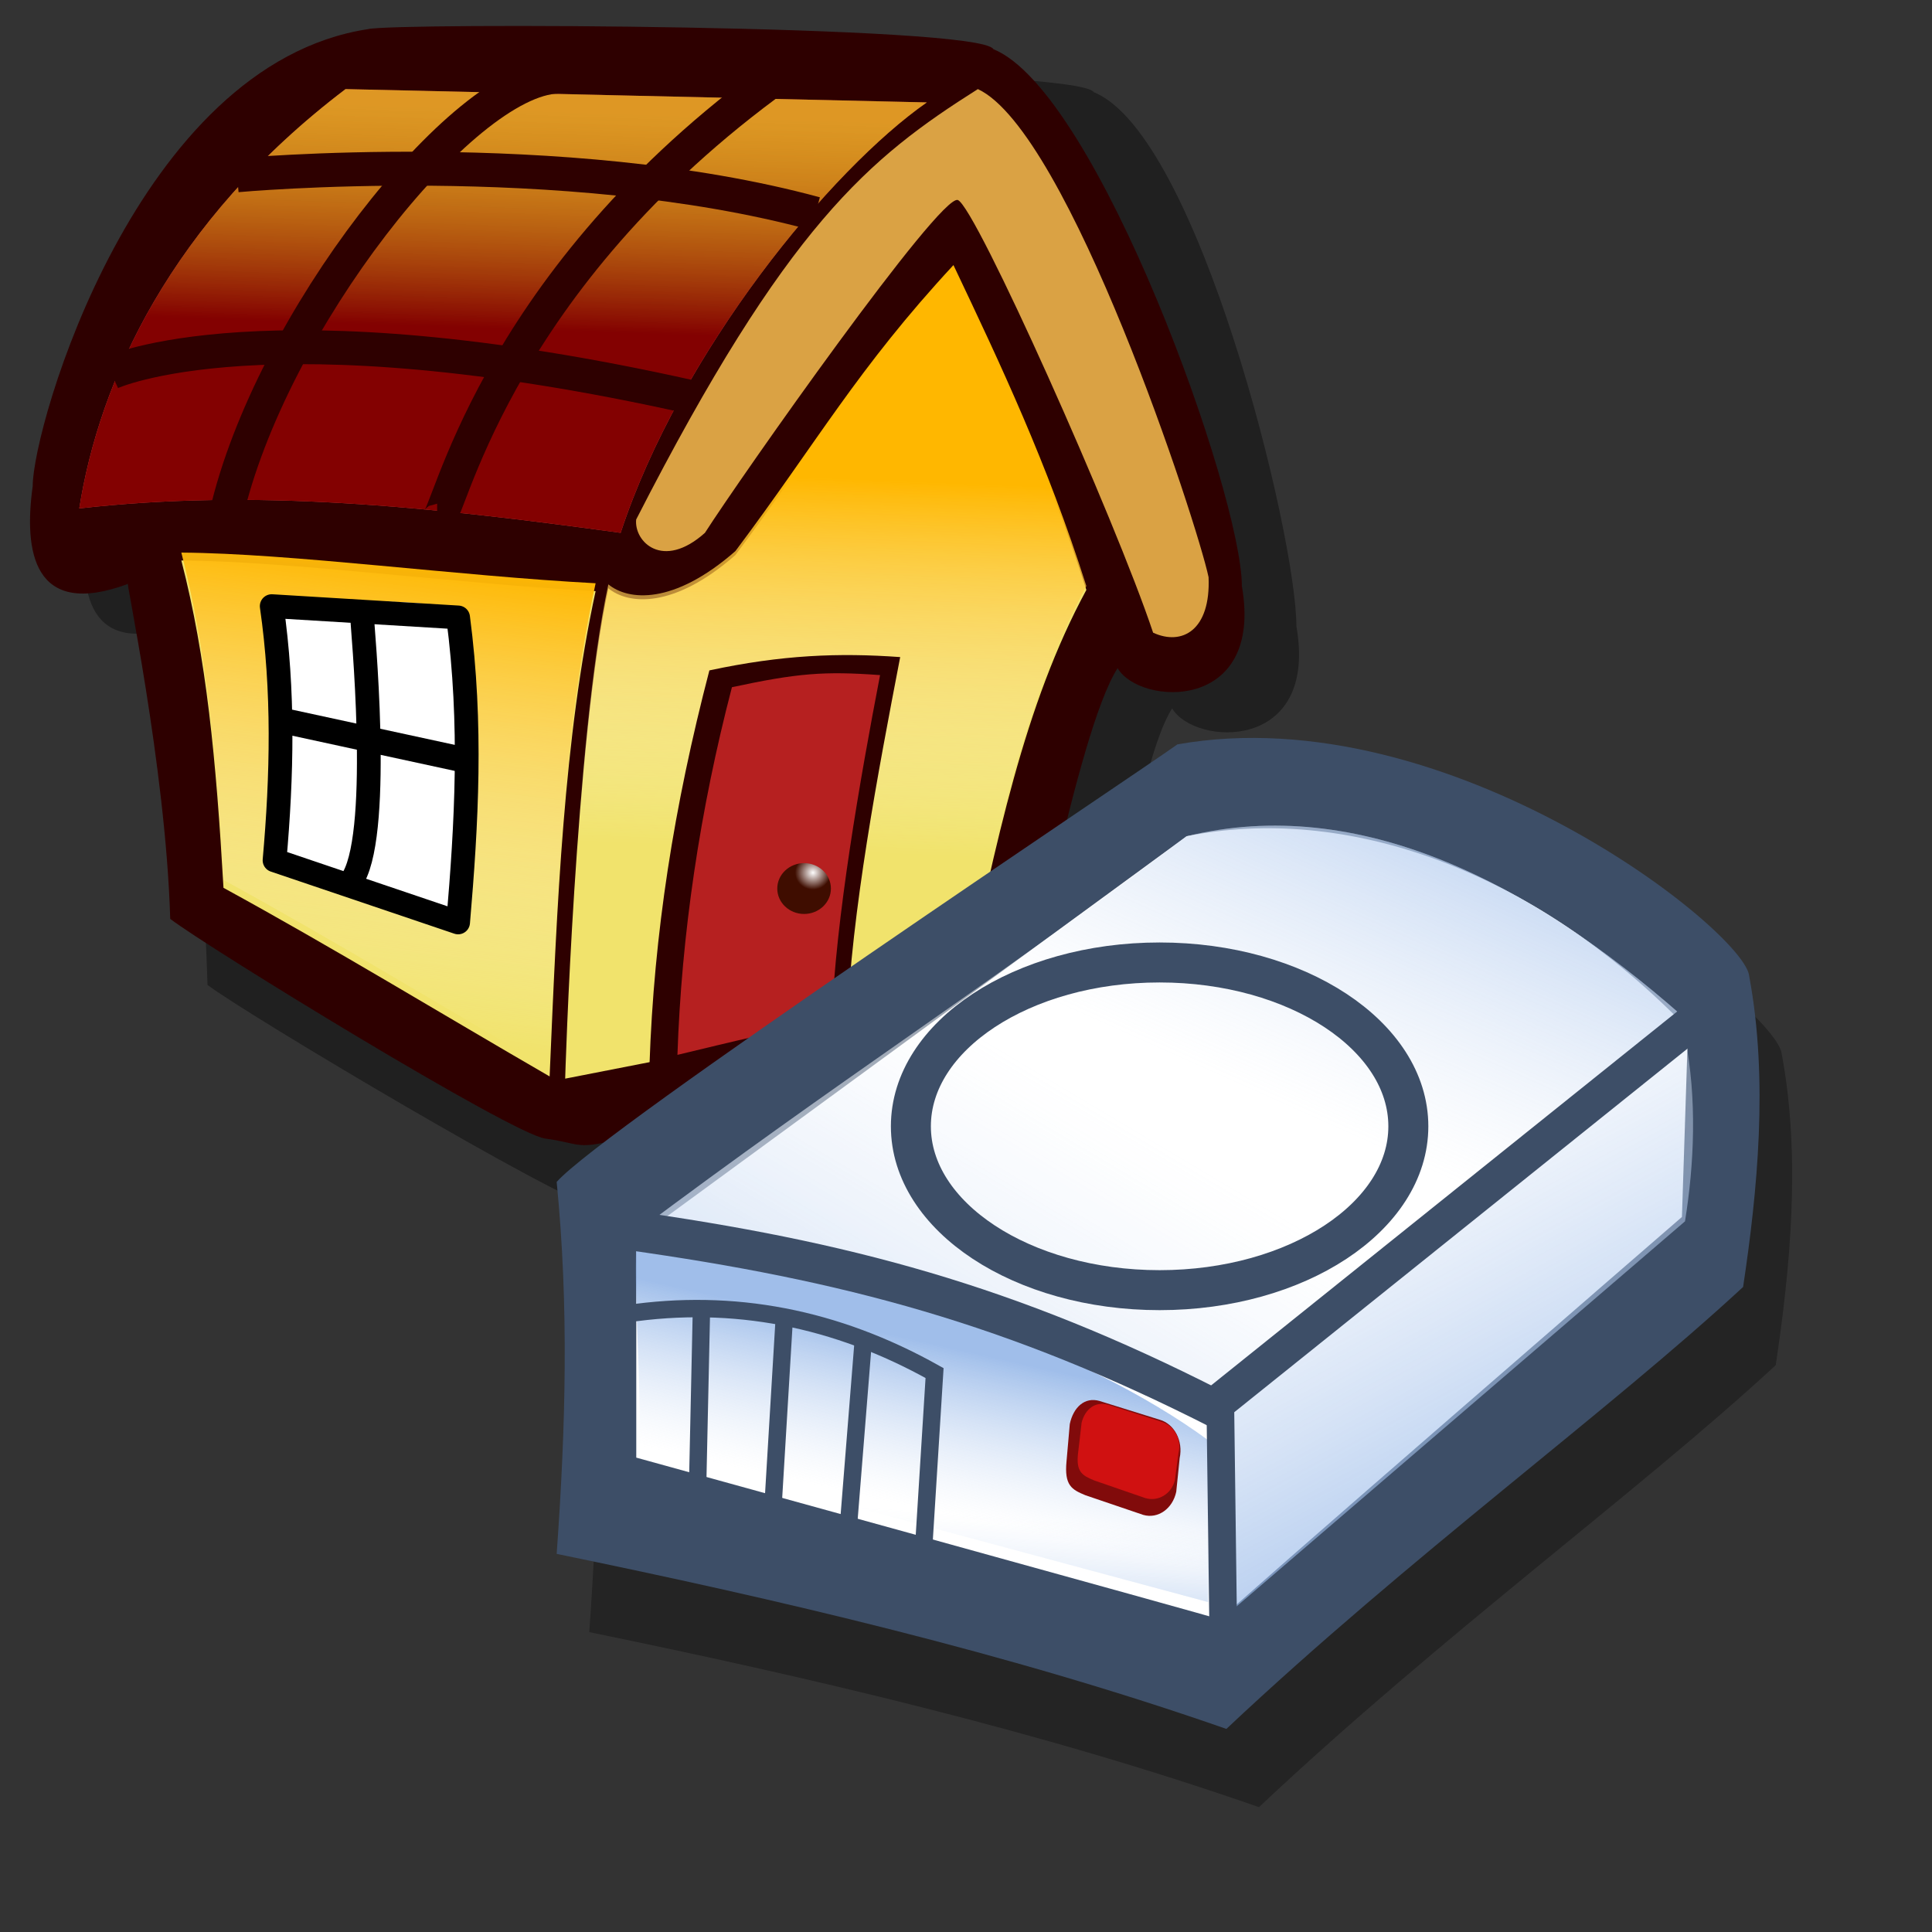
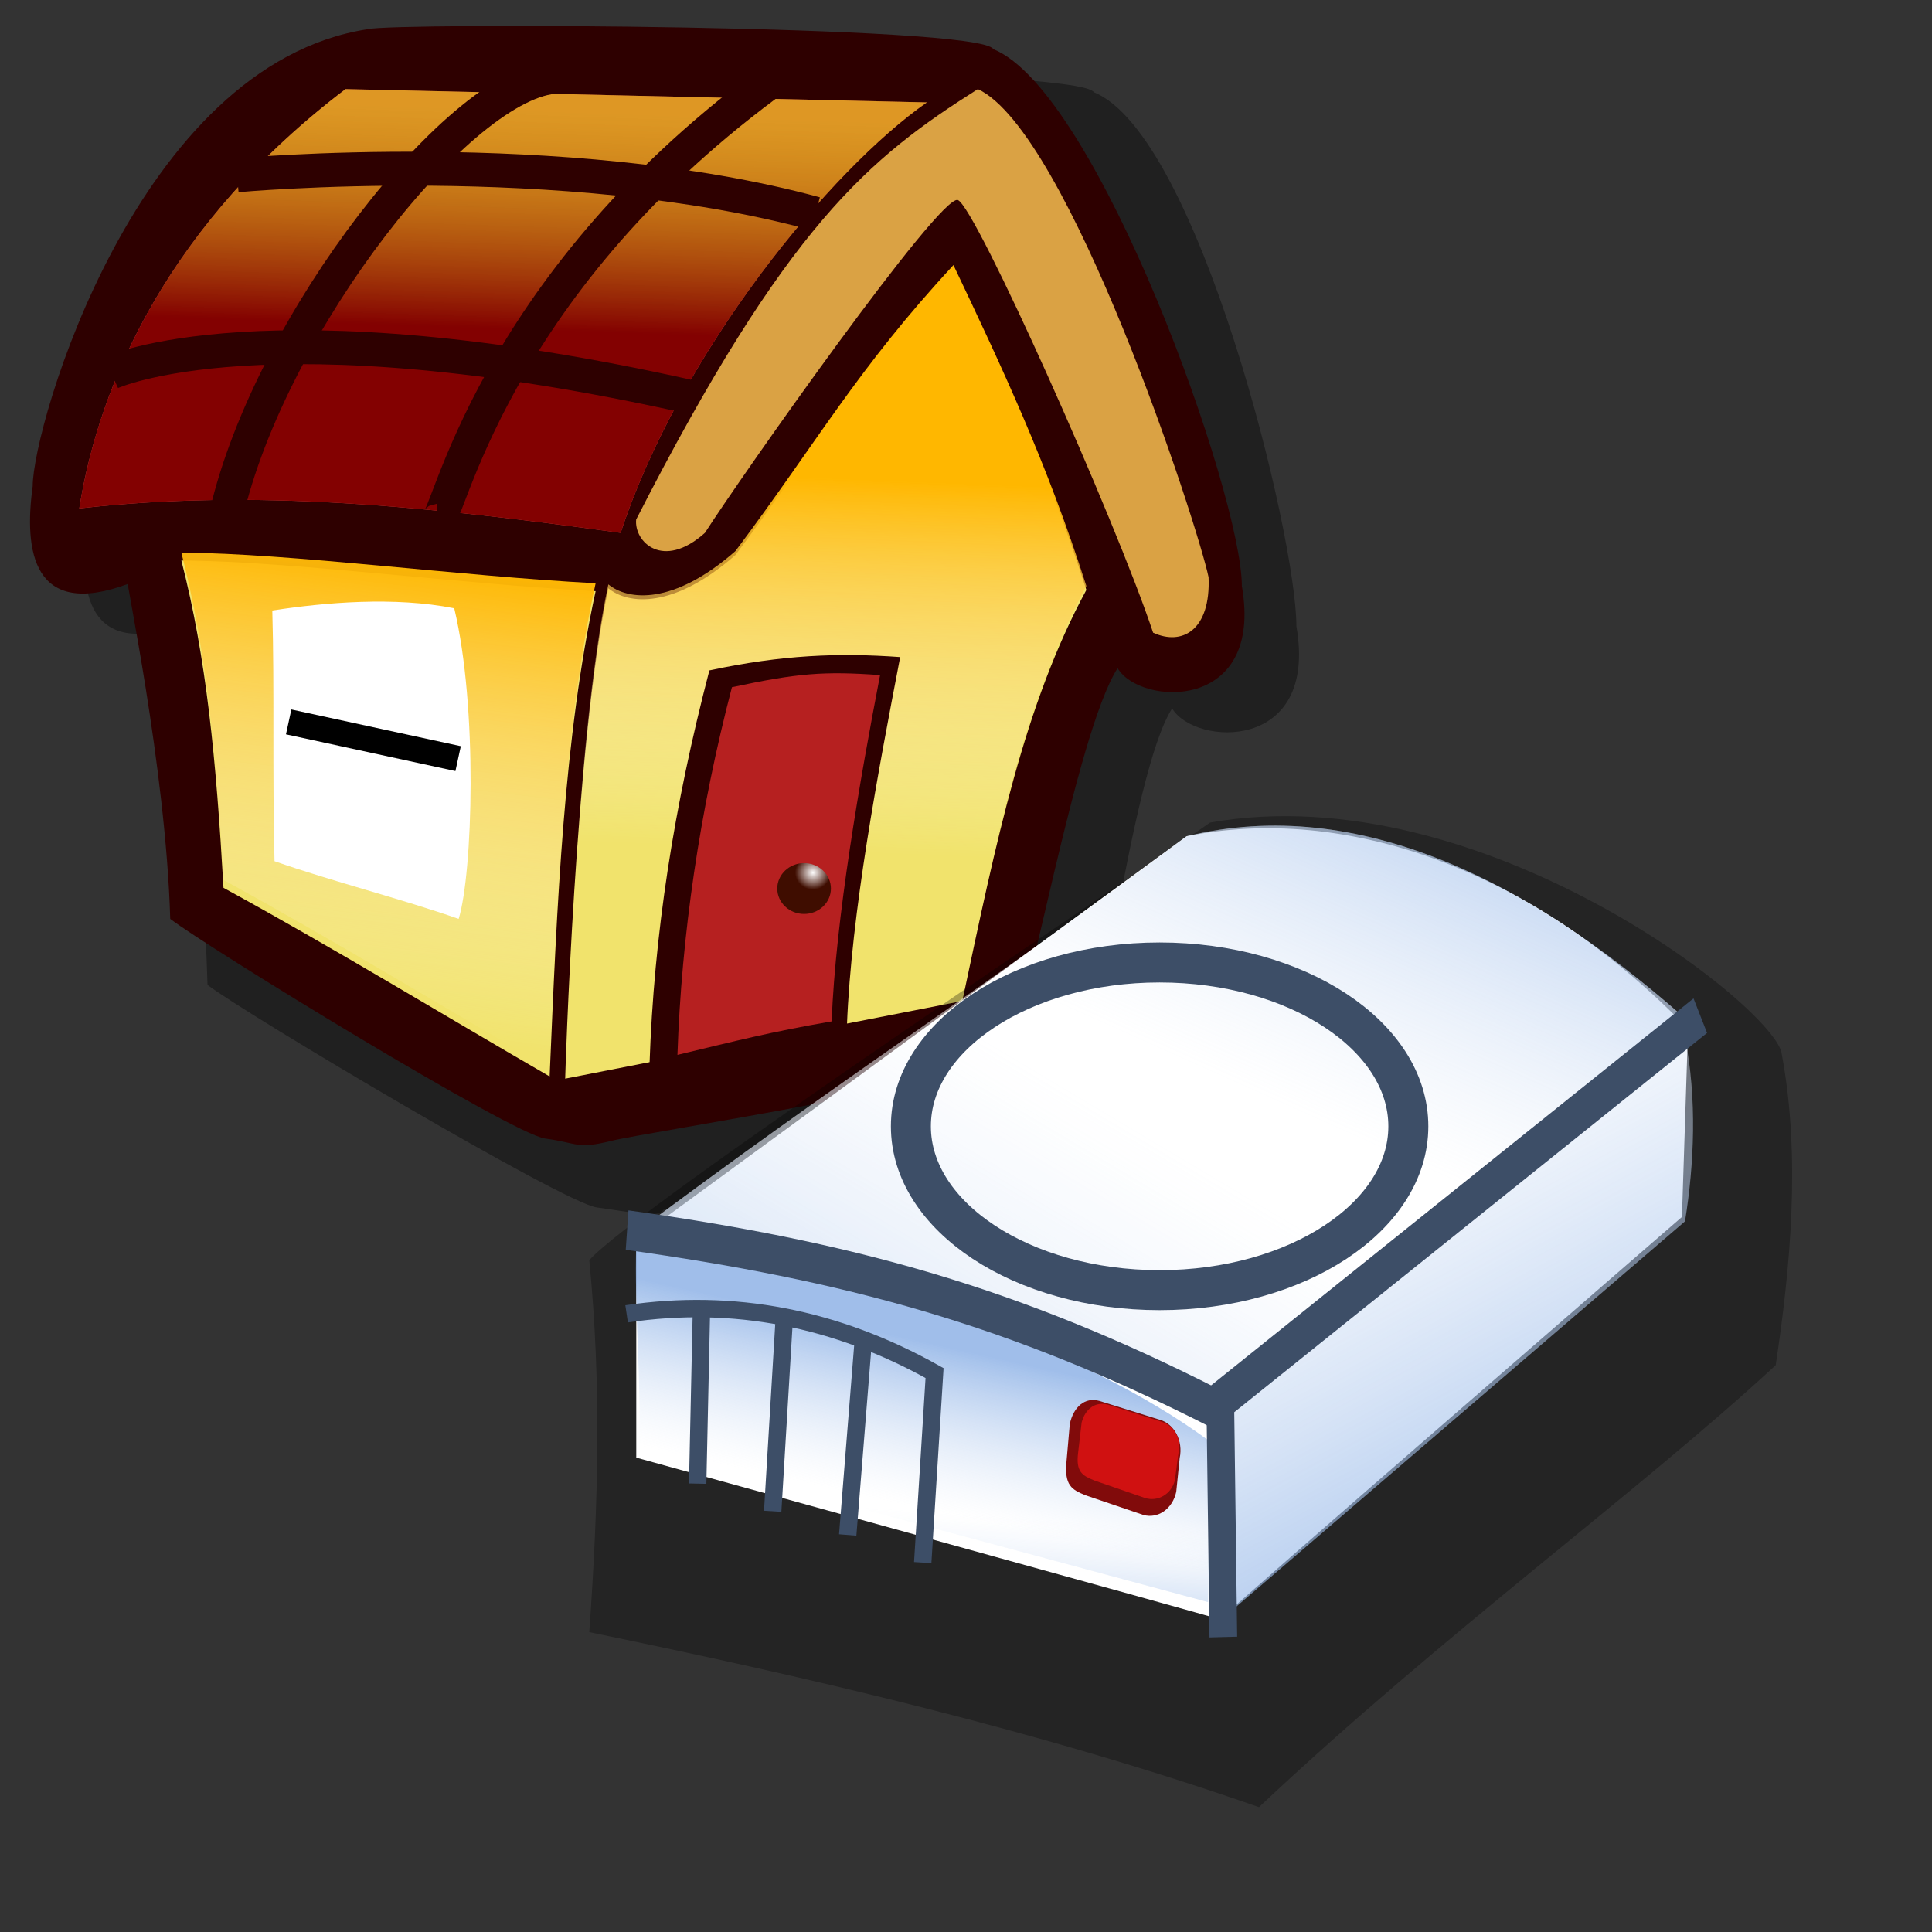
<svg xmlns="http://www.w3.org/2000/svg" xmlns:ns1="http://sodipodi.sourceforge.net/DTD/sodipodi-0.dtd" xmlns:ns2="http://www.inkscape.org/namespaces/inkscape" xmlns:xlink="http://www.w3.org/1999/xlink" id="svg695" ns1:version="0.32" width="72pt" height="72pt" ns1:docname="hubackup.svg" ns2:version="0.46+devel" ns2:output_extension="org.inkscape.output.svg.inkscape">
  <rect width="100%" height="100%" fill="#333333" stroke="none" />
  <defs id="defs697">
    <linearGradient id="linearGradient734">
      <stop style="stop-color:#7fa8e3;stop-opacity:0.741;" offset="0" id="stop735" />
      <stop style="stop-color:#ffffff;stop-opacity:0.29;" offset="1" id="stop736" />
    </linearGradient>
    <linearGradient id="linearGradient714">
      <stop style="stop-color:#7fa8e3;stop-opacity:0.741;" offset="0" id="stop715" />
      <stop style="stop-color:#ffffff;stop-opacity:0.29;" offset="1" id="stop716" />
    </linearGradient>
    <radialGradient spreadMethod="pad" gradientTransform="scale(1.027,0.973)" gradientUnits="userSpaceOnUse" r="1.283" fy="71.401" fx="56.673" cy="71.401" cx="56.673" id="radialGradient675" xlink:href="#linearGradient672" />
    <linearGradient gradientTransform="scale(0.802,1.246)" spreadMethod="pad" gradientUnits="userSpaceOnUse" y2="52.28" x2="75.517" y1="32.418" x1="76.036" id="linearGradient667" xlink:href="#linearGradient663" />
    <linearGradient gradientTransform="scale(0.896,1.116)" spreadMethod="pad" gradientUnits="userSpaceOnUse" y2="69.739" x2="35.183" y1="41.466" x1="37.863" id="linearGradient662" xlink:href="#linearGradient663" />
    <linearGradient gradientTransform="scale(1.382,0.724)" spreadMethod="pad" gradientUnits="userSpaceOnUse" y2="21.479" x2="25.766" y1="41.511" x1="24.464" id="linearGradient653" xlink:href="#linearGradient650" />
    <linearGradient id="linearGradient650">
      <stop id="stop651" offset="0" style="stop-color:#820000;stop-opacity:0.992;" />
      <stop id="stop652" offset="1" style="stop-color:#eddd00;stop-opacity:0.522;" />
    </linearGradient>
    <linearGradient id="linearGradient663">
      <stop id="stop664" offset="0" style="stop-color:#ffb700;stop-opacity:1;" />
      <stop id="stop665" offset="1" style="stop-color:#ffffff;stop-opacity:0;" />
    </linearGradient>
    <linearGradient id="linearGradient672">
      <stop id="stop673" offset="0" style="stop-color:#ffffff;stop-opacity:0.992;" />
      <stop id="stop674" offset="1" style="stop-color:#3f0d00;stop-opacity:1;" />
    </linearGradient>
    <linearGradient ns2:collect="always" xlink:href="#linearGradient714" id="linearGradient2824" gradientUnits="userSpaceOnUse" gradientTransform="scale(1.615,0.619)" spreadMethod="pad" x1="52.699" y1="118.881" x2="27.752" y2="95.902" />
    <linearGradient ns2:collect="always" xlink:href="#linearGradient734" id="linearGradient2826" gradientUnits="userSpaceOnUse" gradientTransform="matrix(1.615,0,0,0.619,7.3945102e-8,-1.278808e-6)" spreadMethod="pad" x1="8.762" y1="64.305" x2="27.938" y2="87.763" />
    <linearGradient ns2:collect="always" xlink:href="#linearGradient714" id="linearGradient2828" gradientUnits="userSpaceOnUse" gradientTransform="matrix(1.066,0,0,0.938,7.3945102e-8,-1.278808e-6)" spreadMethod="pad" x1="21.656" y1="86.003" x2="33.825" y2="57.582" />
    <linearGradient ns2:collect="always" xlink:href="#linearGradient714" id="linearGradient2830" gradientUnits="userSpaceOnUse" gradientTransform="scale(1.519,0.658)" spreadMethod="pad" x1="43.402" y1="124.643" x2="42.538" y2="116.731" />
    <linearGradient ns2:collect="always" xlink:href="#linearGradient714" id="linearGradient2832" gradientUnits="userSpaceOnUse" gradientTransform="matrix(1.519,0,0,0.658,7.3945102e-8,-1.278808e-6)" spreadMethod="pad" x1="42.164" y1="103.866" x2="46.259" y2="115.265" />
  </defs>
  <ns1:namedview id="base" showgrid="false" ns2:zoom="1.3111111" ns2:cx="59.483023" ns2:cy="49.137804" ns2:window-width="642" ns2:window-height="436" ns2:window-x="172" ns2:window-y="156" ns2:current-layer="svg695" />
  <g id="g2783" transform="matrix(0.706,0,0,0.706,1.136,-2.593)">
    <path transform="matrix(1.061,0,0,1.061,-0.624,-2.297)" ns1:nodetypes="ccccccccccc" id="path766" d="m 11.185,47.024 c -0.294,-0.883 1.359,13.783 1.654,23.938 2.502,1.913 23.618,14.467 25.825,14.761 2.208,0.294 4.155,0.736 4.415,0.147 2.355,-0.589 26.016,-4.736 27.34,-6.649 1.325,-1.913 3.61,-22.256 6.407,-26.604 1.472,2.502 9.714,2.943 8.242,-5.446 0,-6.034 -6.52,-32.63 -13.437,-35.427 C 70.749,10.126 28.7,9.788 27.081,10.229 11.774,12.584 4.857,36.574 4.857,40.548 c -0.589,4.268 0,8.831 6.329,6.476 z" style="fill:#000000;fill-opacity:0.382;fill-rule:evenodd;stroke:none" />
    <path transform="matrix(1.061,0,0,1.061,-4.462,-5.126)" ns1:nodetypes="ccccccccccc" id="path647" d="m 11.185,47.024 c -0.294,-0.883 2.502,12.069 2.796,22.224 2.502,1.913 22.666,14.276 24.873,14.571 2.208,0.294 2.061,0.736 4.415,0.147 2.355,-0.589 24.873,-3.974 26.198,-5.887 1.325,-1.913 4.562,-21.113 7.359,-25.462 1.472,2.502 9.714,2.943 8.242,-5.446 0,-6.034 -9.567,-32.821 -16.484,-35.617 C 67.702,9.935 28.7,9.788 27.081,10.229 11.774,12.584 4.857,36.574 4.857,40.548 c -0.589,4.268 0,8.831 6.329,6.476 z" style="fill:#2e0000;fill-opacity:1;fill-rule:evenodd;stroke:none" />
    <path transform="matrix(1.061,0,0,1.061,-4.462,-5.126)" ns1:nodetypes="ccccc" id="path641" d="M 42.2,47.506 C 40.09,57.22 39.64,68.218 39.149,79.698 31.938,75.528 24.873,71.21 17.514,67.187 17.024,58.651 16.386,51.948 14.718,45.472 c 7.31,0.049 18.259,1.543 27.482,2.034 z" style="fill:#f1e36c;fill-opacity:1;fill-rule:evenodd;stroke:none" />
    <path transform="matrix(1.061,0,0,1.061,-4.462,-5.126)" ns1:nodetypes="ccccccc" id="path642" d="M 43.043,47.319 C 40.835,57.474 40.18,79.845 40.18,79.845 48.961,78.128 57.743,76.411 66.525,74.694 68.768,64.106 70.636,55.016 74.753,47.426 72.126,39.206 69.125,32.86 65.936,26.138 c -6.382,6.886 -9.018,11.711 -14.463,18.972 -4.121,3.609 -7.119,3.283 -8.43,2.208 z" style="fill:#f1e36c;fill-opacity:1;fill-rule:evenodd;stroke:none" />
    <path transform="matrix(1.061,0,0,1.061,-4.462,-5.403)" ns1:nodetypes="ccccccc" id="path666" d="M 43.043,47.319 C 40.835,57.474 40.18,79.845 40.18,79.845 48.961,78.128 57.743,76.411 66.525,74.694 68.768,64.106 70.636,55.016 74.753,47.426 72.126,39.206 69.125,32.86 65.936,26.138 c -6.382,6.886 -9.018,11.711 -14.463,18.972 -4.121,3.609 -7.119,3.283 -8.43,2.208 z" style="fill:url(#linearGradient667);fill-opacity:1;fill-rule:evenodd;stroke:none" />
    <path transform="matrix(1.061,0,0,1.061,-4.462,-5.126)" ns1:nodetypes="ccccc" id="path643" d="m 45.772,78.962 c 0.294,-8.733 1.619,-17.171 3.974,-26.198 4.808,-1.03 8.585,-1.177 12.657,-0.883 -1.472,7.653 -3.238,16.925 -3.532,24.432 -4.513,0.785 -8.585,1.57 -13.099,2.649 z" style="fill:#2e0000;fill-opacity:1;fill-rule:evenodd;stroke:none" />
    <path transform="matrix(1.061,0,0,1.061,-4.462,-5.68)" ns1:nodetypes="ccccc" id="path661" d="M 42.2,47.506 C 40.09,57.22 39.64,68.218 39.149,79.698 31.938,75.528 24.873,71.21 17.514,67.187 17.024,58.651 16.386,51.948 14.718,45.472 c 7.31,0.049 18.259,1.543 27.482,2.034 z" style="fill:url(#linearGradient662);fill-opacity:1;fill-rule:evenodd;stroke:none" />
    <path transform="matrix(1.061,0,0,1.061,-4.462,-5.126)" ns1:nodetypes="ccccc" id="path644" d="m 20.752,48.79 c 0.147,5.151 0,10.744 0.147,16.631 3.777,1.325 8.438,2.502 12.216,3.827 0.932,-3.042 1.276,-14.031 -0.294,-20.605 -3.974,-0.785 -8.536,-0.393 -12.069,0.147 z" style="fill:#ffffff;fill-opacity:1;fill-rule:evenodd;stroke:none" />
    <path transform="matrix(1.061,0,0,1.061,-4.462,-5.126)" ns1:nodetypes="ccccc" id="path645" d="M 7.948,42.02 C 19.624,40.695 31.006,41.873 43.859,43.639 47.833,31.57 57.841,19.502 64.17,15.086 51.316,14.792 38.463,14.498 25.609,14.203 13.982,23.034 9.272,33.631 7.948,42.02 z" style="fill:#cc4c4c;fill-opacity:1;fill-rule:evenodd;stroke:none" />
    <path transform="matrix(1.061,0,0,1.061,-4.462,-5.126)" ns1:nodetypes="ccccccc" id="path648" d="m 44.889,42.756 c -0.147,1.472 1.766,3.385 4.562,0.883 2.355,-3.679 15.601,-22.518 16.778,-22.077 1.177,0.442 10.45,21.194 12.952,28.7 1.913,0.883 3.827,-0.147 3.679,-3.679 C 82.125,43.05 73.589,17 67.555,14.203 60.343,18.766 54.898,23.181 44.889,42.756 z" style="fill:#daa244;fill-opacity:1;fill-rule:evenodd;stroke:none" />
    <path transform="matrix(1.061,0,0,1.061,-4.462,-5.126)" ns1:nodetypes="ccccc" id="path649" d="M 7.948,42.02 C 19.624,40.695 31.006,41.873 43.859,43.639 47.833,31.57 57.841,19.502 64.17,15.086 51.316,14.792 38.463,14.498 25.609,14.203 13.982,23.034 9.272,33.631 7.948,42.02 z" style="fill:url(#linearGradient653);fill-opacity:1;fill-rule:evenodd;stroke:none" />
-     <path transform="matrix(0.955,0,0,0.955,0.023,-1.254)" ns1:nodetypes="ccccc" id="path658" d="m 18.316,49.829 c 0.902,6.244 0.763,12.489 0.208,18.733 4.51,1.526 9.02,3.053 13.529,4.579 0.624,-7.285 1.041,-14.57 -1e-4,-22.479 -4.579,-0.278 -9.158,-0.555 -13.737,-0.833 z" style="fill:none;stroke:#000000;stroke-width:1.75;stroke-linecap:butt;stroke-linejoin:round;stroke-opacity:1;stroke-dasharray:none" />
-     <path transform="matrix(0.955,0,0,0.955,0.023,-1.254)" id="path659" d="m 24.977,50.661 c 0,0.416 1.457,15.402 -0.625,19.149" style="fill:none;stroke:#000000;stroke-width:1.75;stroke-linecap:butt;stroke-linejoin:round;stroke-opacity:1;stroke-dasharray:none" />
    <path transform="matrix(0.955,0,0,0.955,0.023,-1.254)" id="path660" d="m 19.565,58.362 12.489,2.706" style="fill:none;stroke:#000000;stroke-width:1.875;stroke-linecap:butt;stroke-linejoin:miter;stroke-opacity:1;stroke-dasharray:none" />
-     <path transform="matrix(0.965,0,0,0.965,0.708,1.122)" ns1:nodetypes="ccccc" id="path668" d="m 47.008,79.579 c 0.294,-8.733 1.619,-17.788 3.974,-26.815 4.808,-1.03 6.732,-1.177 10.804,-0.883 -1.472,7.653 -3.238,17.749 -3.532,25.255 -4.513,0.785 -6.732,1.364 -11.246,2.443 z" style="fill:#b62020;fill-opacity:1;fill-rule:evenodd;stroke:none" />
+     <path transform="matrix(0.965,0,0,0.965,0.708,1.122)" ns1:nodetypes="ccccc" id="path668" d="m 47.008,79.579 c 0.294,-8.733 1.619,-17.788 3.974,-26.815 4.808,-1.03 6.732,-1.177 10.804,-0.883 -1.472,7.653 -3.238,17.749 -3.532,25.255 -4.513,0.785 -6.732,1.364 -11.246,2.443 " style="fill:#b62020;fill-opacity:1;fill-rule:evenodd;stroke:none" />
    <path transform="matrix(0.955,0,0,0.955,0.023,-1.254)" id="path670" d="m 59.528,70.643 c 0,1.034 -0.886,1.873 -1.977,1.873 -1.091,0 -1.977,-0.839 -1.977,-1.873 0,-1.034 0.886,-1.873 1.977,-1.873 1.091,0 1.977,0.839 1.977,1.873 z" style="font-size:12px;fill:url(#radialGradient675);fill-rule:evenodd;stroke-width:1pt" />
    <path transform="matrix(0.955,0,0,0.955,0.023,-1.254)" ns1:nodetypes="cc" id="path703" d="m 15.758,18.077 c 0,0 24.042,-2.222 42.628,2.829" style="fill:none;stroke:#2e0000;stroke-width:2.5;stroke-linecap:butt;stroke-linejoin:miter;stroke-opacity:1;stroke-dasharray:none" />
    <path transform="matrix(0.955,0,0,0.955,0.023,-1.254)" ns1:nodetypes="cc" id="path704" d="m 6.465,32.623 c 0,0 11.314,-5.253 42.83,1.818" style="fill:none;stroke:#2e0000;stroke-width:2.5;stroke-linecap:butt;stroke-linejoin:miter;stroke-opacity:1;stroke-dasharray:none" />
    <path transform="matrix(0.955,0,0,0.955,0.023,-1.254)" ns1:nodetypes="cc" id="path705" d="m 30.507,43.533 c 0.808,0 3.838,-16.971 24.244,-32.123" style="fill:none;stroke:#2e0000;stroke-width:2.5;stroke-linecap:butt;stroke-linejoin:miter;stroke-opacity:1;stroke-dasharray:none" />
    <path transform="matrix(0.955,0,0,0.955,0.023,-1.254)" ns1:nodetypes="cc" id="path706" d="M 14.95,43.129 C 18.183,28.987 32.325,11.006 39.396,10.804" style="fill:none;stroke:#2e0000;stroke-width:2.5;stroke-linecap:butt;stroke-linejoin:miter;stroke-opacity:1;stroke-dasharray:none" />
  </g>
  <g id="g2805" transform="matrix(-0.691,0,0,0.691,89.206,27.225)">
    <path transform="matrix(0.995,0,0,1.424,-4.089,-34.462)" ns1:nodetypes="ccccccc" id="path780" d="M 5.082,49.783 C 3.683,55.013 4.493,60.685 5.524,65.472 15.321,71.807 29.536,79.025 42.868,87.79 58.557,83.96 75.358,81.235 91.268,78.951 90.605,72.47 90.384,66.43 91.268,60.169 87.953,57.517 49.497,39.619 46.404,38.072 26.738,35.641 5.303,47.574 5.082,49.783 z" style="font-size:12px;fill:#000000;fill-opacity:0.3;fill-rule:evenodd;stroke-width:1pt" />
-     <path transform="matrix(0.995,0,0,1.424,-1.745,-40.087)" ns1:nodetypes="ccccccc" id="path726" d="M 5.082,49.783 C 3.683,55.013 4.493,60.685 5.524,65.472 15.321,71.807 29.536,79.025 42.868,87.79 58.557,83.96 75.358,81.235 91.268,78.951 90.605,72.47 90.384,66.43 91.268,60.169 87.953,57.517 49.497,39.619 46.404,38.072 26.738,35.641 5.303,47.574 5.082,49.783 z" style="font-size:12px;fill:#3d4e67;fill-rule:evenodd;stroke-width:1pt" />
    <path transform="matrix(0.995,0,0,1.424,-1.745,-40.087)" ns1:nodetypes="ccccccc" id="path727" d="m 9.502,52.435 c 0.147,3.167 0.295,6.335 0.442,9.502 0,0 33.588,20.329 33.367,20.329 -0.221,0 42.205,-8.176 42.205,-8.176 0,-3.683 0,-7.366 0,-11.049 C 72.257,56.265 58.999,49.489 45.741,42.712 34.324,41.092 20.698,44.333 9.502,52.435 z" style="font-size:12px;fill:#ffffff;fill-rule:evenodd;stroke-width:1pt" />
    <path transform="matrix(0.995,0,0,1.424,-1.745,-40.087)" ns1:nodetypes="ccccc" id="path702" d="M 9.944,51.772 C 22.907,59.064 31.231,63.925 44.194,71.217 57.6,66.872 71.005,62.747 85.737,62.821 70.269,54.718 61.209,50.815 45.741,42.712 33.293,40.576 20.845,45.069 9.944,51.772 z" style="font-size:12px;fill:url(#linearGradient2824);fill-rule:evenodd;stroke-width:1pt" />
    <path transform="matrix(0.995,0,0,1.424,-1.745,-40.087)" ns1:nodetypes="ccccc" id="path718" d="M 9.944,51.772 C 22.907,59.064 31.231,63.925 44.194,71.217 57.6,66.872 71.005,62.747 85.737,62.821 70.269,54.718 61.209,50.815 45.741,42.712 33.293,40.576 20.845,45.069 9.944,51.772 z" style="font-size:12px;fill:url(#linearGradient2826);fill-rule:evenodd;stroke-width:1pt" />
    <path transform="matrix(0.995,0,0,1.424,-1.745,-40.087)" ns1:nodetypes="ccccc" id="path720" d="M 9.723,52.877 C 20.698,59.211 31.01,65.104 42.647,71.88 c 0.074,3.388 0.147,6.776 0.221,10.165 C 31.82,75.416 20.771,68.787 9.723,62.158 c -0.663,-2.873 -0.884,-6.187 0,-9.281 z" style="font-size:12px;fill:url(#linearGradient2828);fill-rule:evenodd;stroke-width:1pt" />
    <path transform="matrix(0.995,0,0,1.424,-1.745,-40.087)" id="path722" d="m 43.973,72.322 0.221,9.06 41.101,-7.734 -0.442,-10.165 -40.88,8.839 z" style="font-size:12px;fill:url(#linearGradient2830);fill-rule:evenodd;stroke-width:1pt" />
    <path transform="matrix(0.995,0,0,1.424,-1.745,-40.087)" ns1:nodetypes="ccccc" id="path724" d="m 44.194,73.206 c 0,2.725 0,5.451 0,8.176 13.7,-2.578 27.4,-5.156 41.101,-7.734 -0.147,-3.388 0.368,-6.997 0.221,-10.386 -17.088,1.473 -32.409,5.377 -41.322,9.944 z" style="font-size:12px;fill:url(#linearGradient2832);fill-rule:evenodd;stroke-width:1pt" />
    <path transform="matrix(0.995,0,0,1.424,-1.745,-40.087)" id="path728" d="M 8.618,51.772 43.31,71.218 43.089,83.15" style="font-size:12px;fill:none;stroke:#3d4e67;stroke-width:2" />
    <path transform="matrix(0.995,0,0,1.424,-1.745,-40.087)" ns1:nodetypes="cc" id="path729" d="M 43.531,71.659 C 58.41,66.356 70.416,64.146 86.179,62.6" style="font-size:12px;fill:none;stroke:#3d4e67;stroke-width:2" />
    <path ns1:nodetypes="ccccccccc" transform="matrix(0.86,-0.246,0.212,0.999,-8.378,10.19)" id="path758" d="m 47.067,64.146 c -1.224,0 -2.21,0.986 -2.21,2.21 l -0.294,2.358 c 0,1.224 0.986,2.21 2.21,2.21 l 4.898,-0.212 c 1.162,-0.118 1.83,-0.246 2.051,-1.936 l 0.366,-2.589 c 0,-1.224 -0.729,-2.146 -1.953,-2.146 l -5.069,0.105 z" style="font-size:12px;fill:#810b0b;fill-opacity:1;fill-rule:evenodd;stroke-width:1pt" />
    <path ns1:nodetypes="ccccccccc" transform="matrix(0.758,-0.224,0.204,0.8,-3.183,22.065)" id="path759" d="m 47.067,64.146 c -1.224,0 -2.21,0.986 -2.21,2.21 l -0.294,2.358 c 0,1.224 0.986,2.21 2.21,2.21 l 4.898,-0.212 c 1.162,-0.118 1.83,-0.246 2.051,-1.936 l 0.366,-2.589 c 0,-1.224 -0.729,-2.146 -1.953,-2.146 l -5.069,0.105 z" style="font-size:12px;fill:#d01111;fill-opacity:1;fill-rule:evenodd;stroke-width:1pt" />
    <path id="path584" d="m 61.609,38.186 c 0,6.504 -8.013,11.782 -17.886,11.782 -9.873,0 -17.886,-5.279 -17.886,-11.782 0,-6.504 8.013,-11.782 17.886,-11.782 9.873,0 17.886,5.279 17.886,11.782 z" style="font-size:12px;fill:none;stroke:#3d4e67;stroke-width:2.875" transform="translate(1.987,3.407)" />
    <path ns1:nodetypes="ccc" id="path587" d="M 62.745,72.965 C 62.461,68.423 62.177,63.88 61.893,59.337 68.99,55.363 76.372,53.943 84.038,55.079" style="fill:none;stroke:#3d4e67;stroke-width:1.25;stroke-linecap:butt;stroke-linejoin:miter;stroke-opacity:1;stroke-dasharray:none" />
    <path ns1:nodetypes="cc" id="path588" d="m 67.003,56.782 1.136,14.196" style="fill:none;stroke:#3d4e67;stroke-width:1.25;stroke-linecap:butt;stroke-linejoin:miter;stroke-opacity:1;stroke-dasharray:none" />
    <path ns1:nodetypes="cc" id="path589" d="m 72.681,55.079 0.852,14.196" style="fill:none;stroke:#3d4e67;stroke-width:1.25;stroke-linecap:butt;stroke-linejoin:miter;stroke-opacity:1;stroke-dasharray:none" />
    <path ns1:nodetypes="cc" id="path590" d="m 78.644,54.227 0.284,13.06" style="fill:none;stroke:#3d4e67;stroke-width:1.25;stroke-linecap:butt;stroke-linejoin:miter;stroke-opacity:1;stroke-dasharray:none" />
  </g>
</svg>